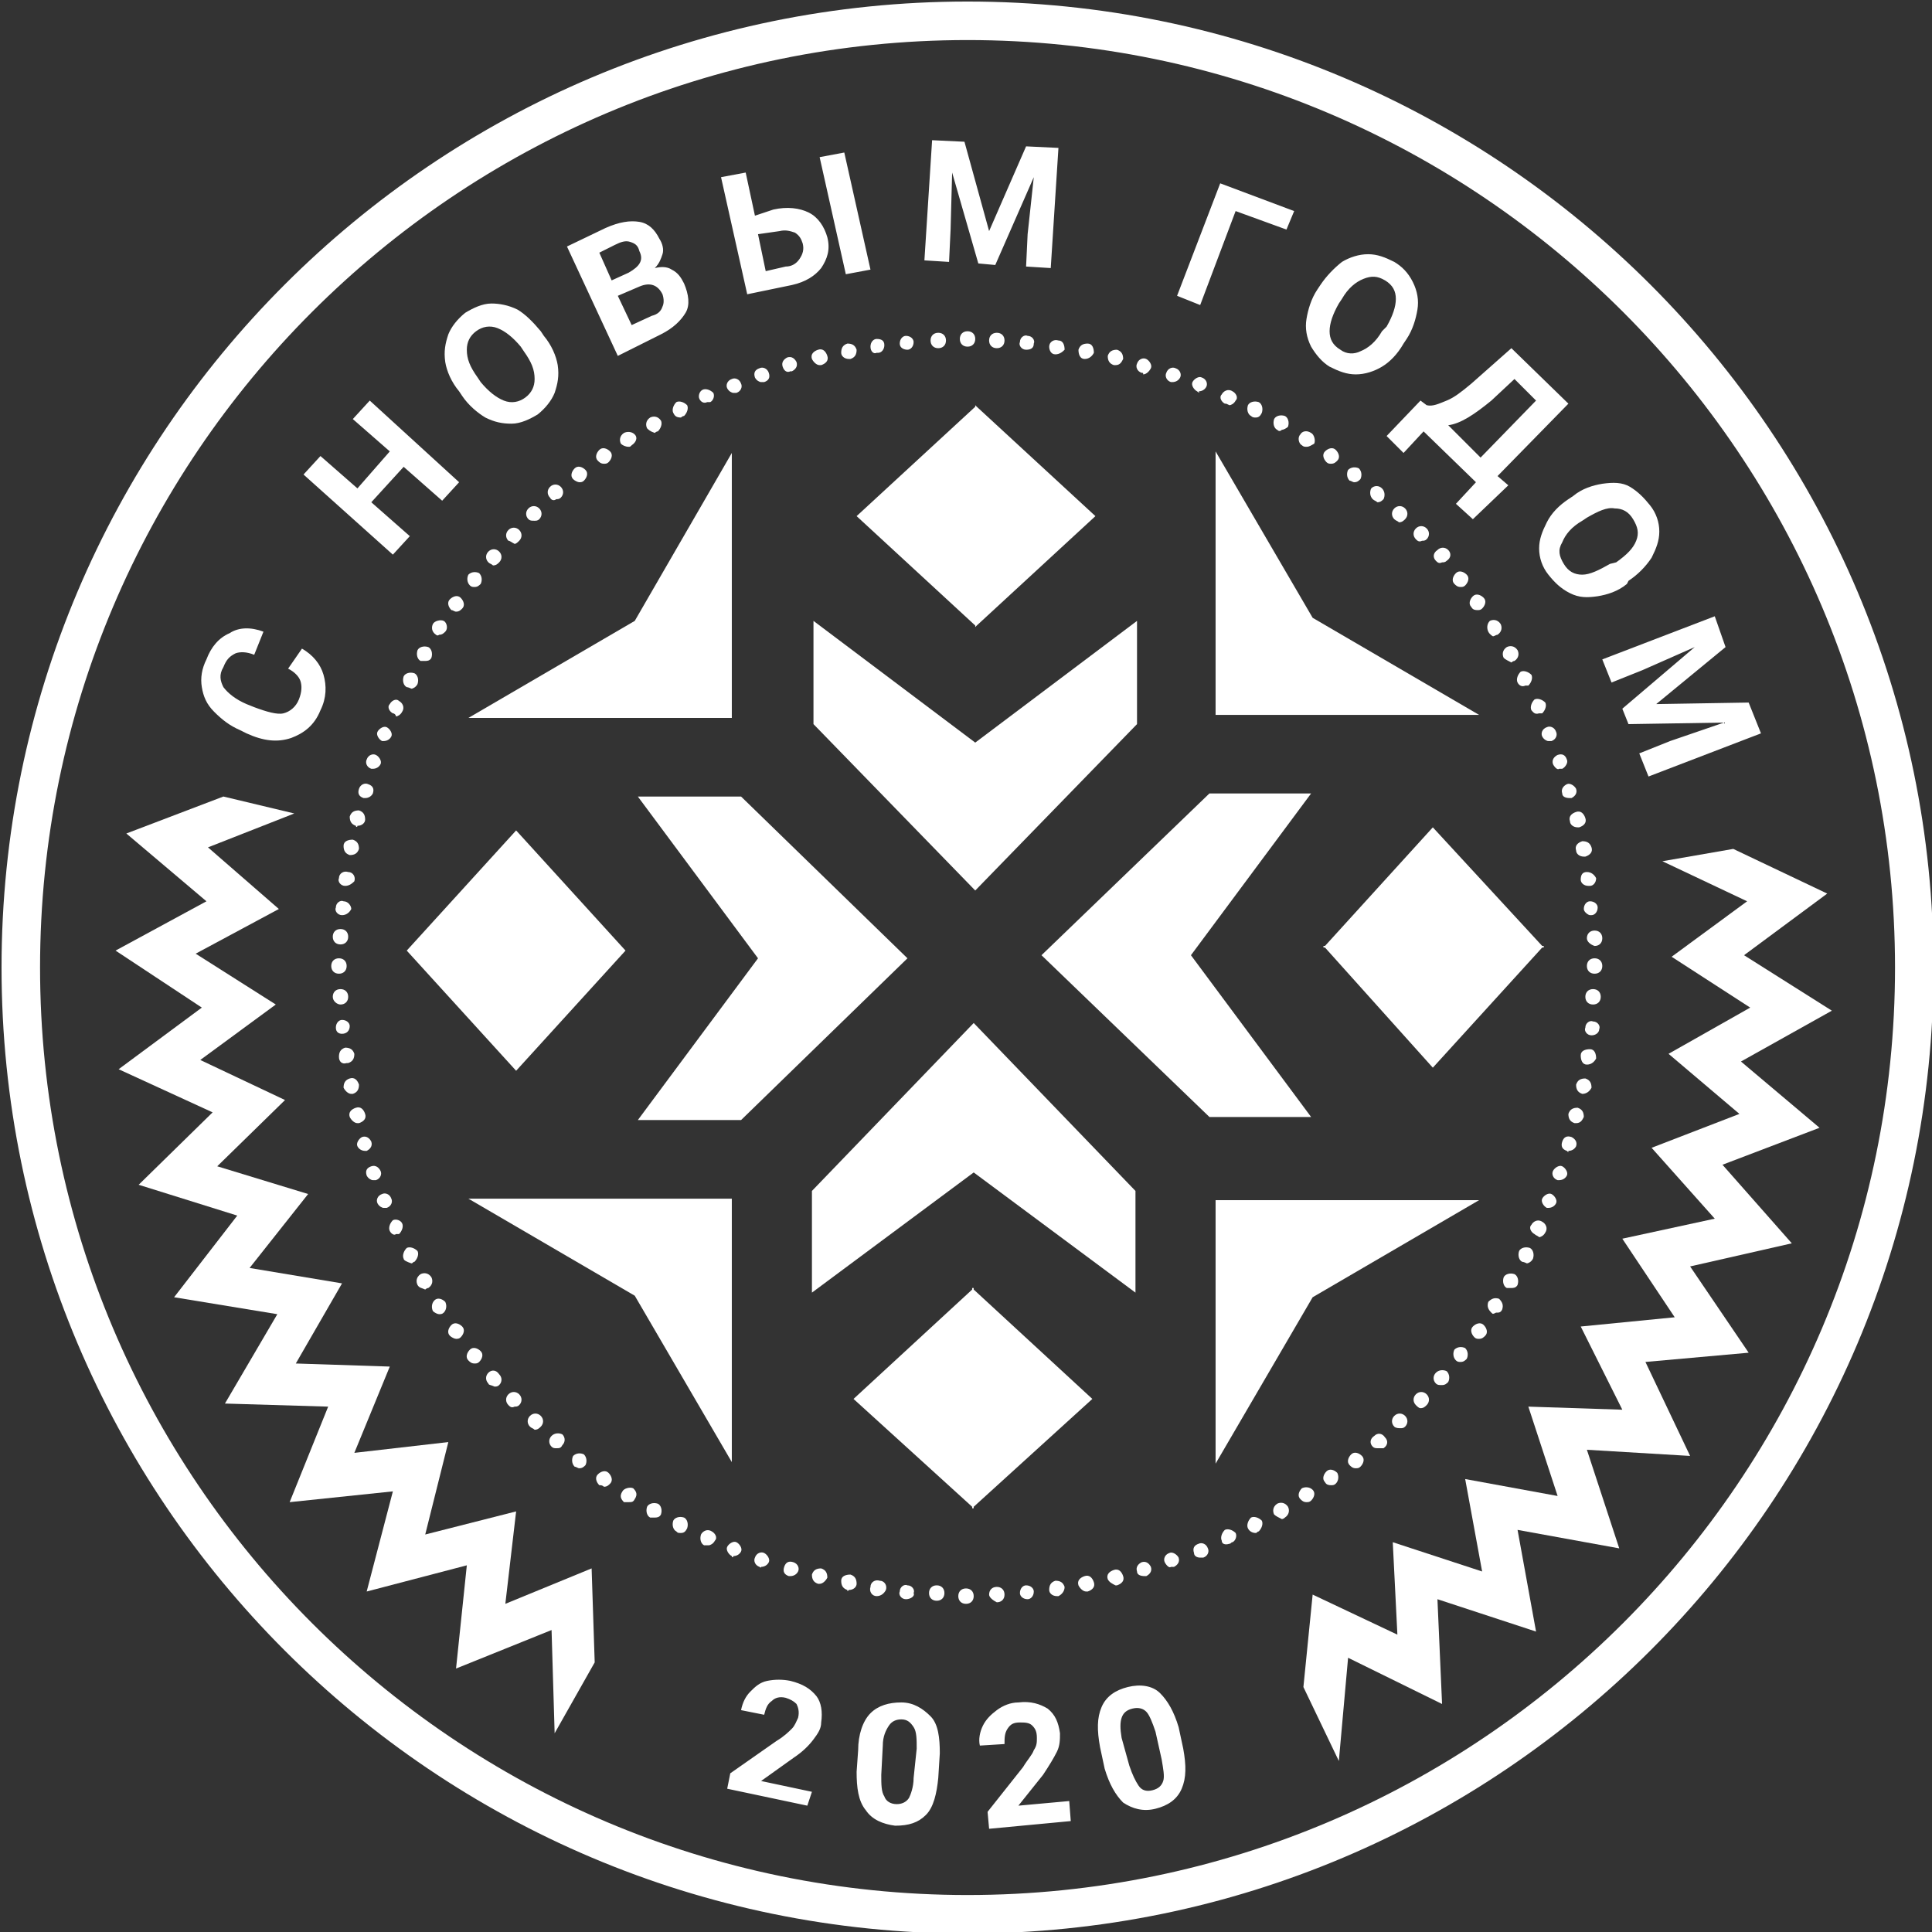
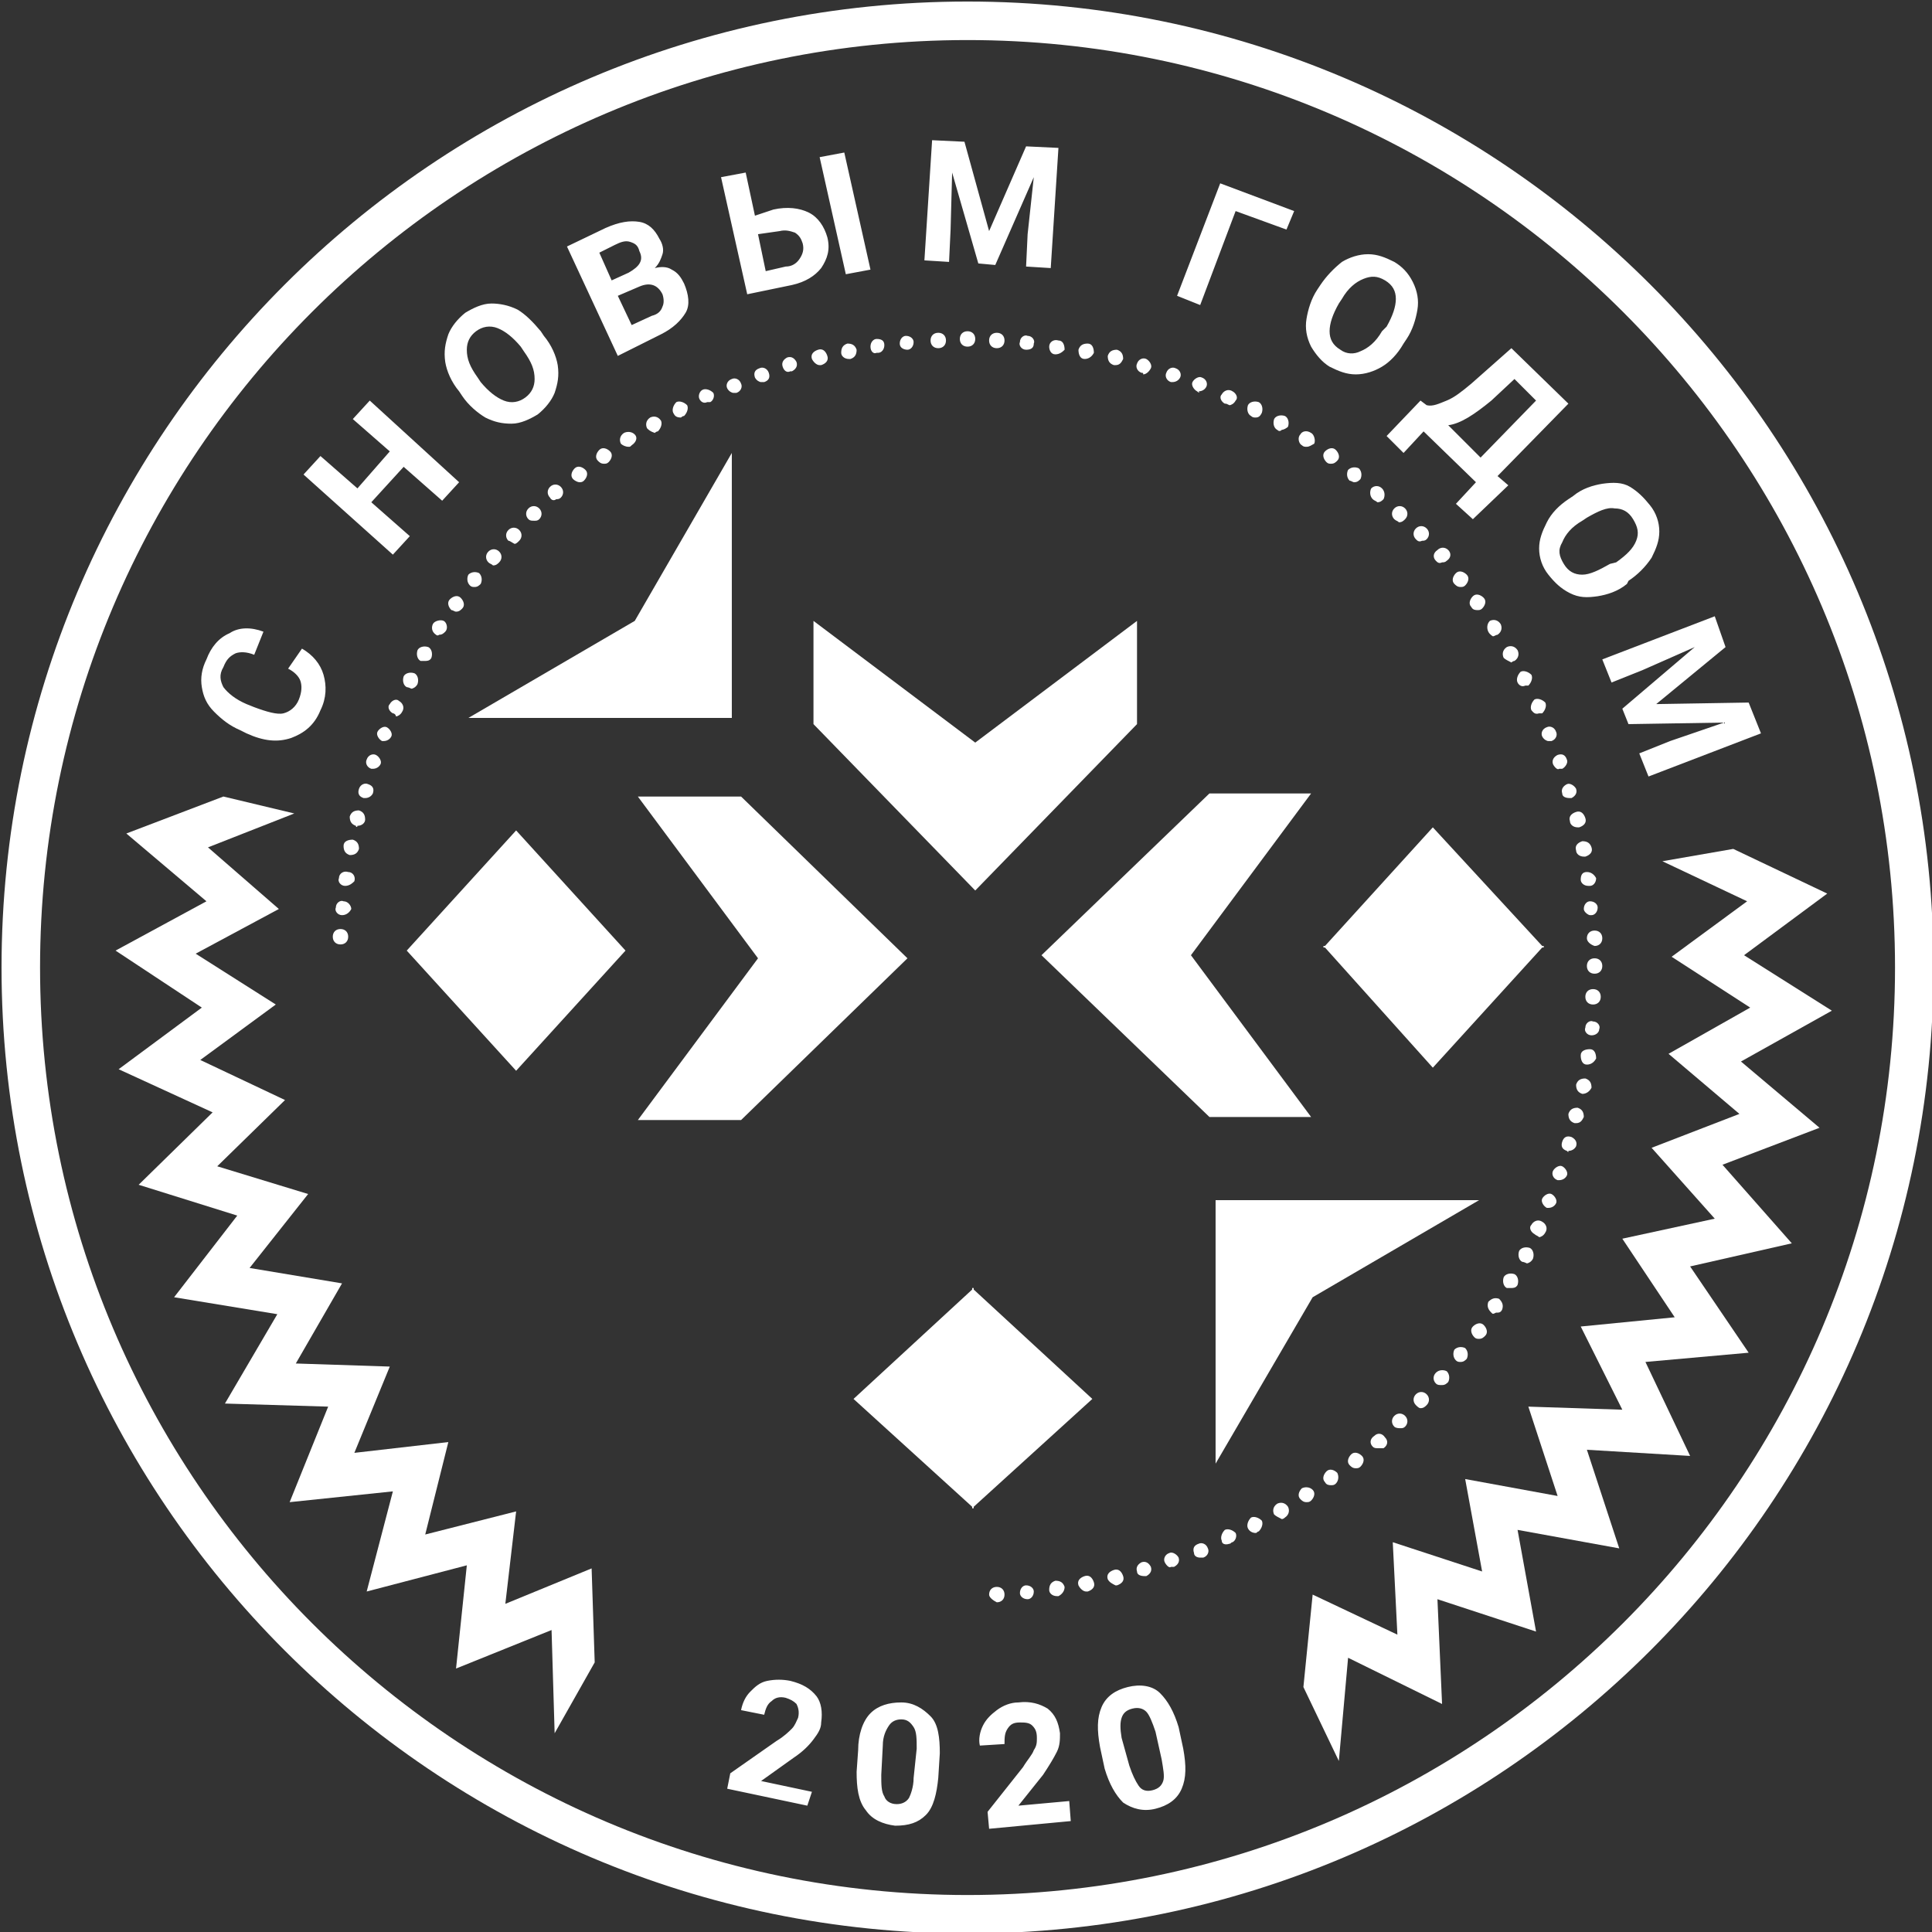
<svg xmlns="http://www.w3.org/2000/svg" version="1.1" id="Layer_1" x="0px" y="0px" viewBox="0 0 125.4 125.4" style="enable-background:new 0 0 125.4 125.4;" xml:space="preserve">
  <rect x="0" y="0" width="125.4" height="125.4" fill="#333333" stroke="none" />
  <style type="text/css">
	.st0{fill:#FFFFFF;}
</style>
  <g>
    <path class="st0" d="M62.8,125.5c-34.6,0-62.7-28.1-62.7-62.7S28.2,0.1,62.8,0.1s62.7,28.1,62.7,62.7S97.4,125.5,62.8,125.5z    M62.8,2.6c-33.2,0-60.2,27-60.2,60.2s27,60.2,60.2,60.2C96,123,123,96,123,62.8S96,2.6,62.8,2.6z" />
    <path class="st0" d="M64.2,103.5c0-0.3,0.2-0.5,0.5-0.5l0,0c0.3,0,0.5,0.2,0.5,0.5l0,0c0,0.3-0.2,0.5-0.5,0.5l0,0c0,0,0,0,0,0l0,0   C64.5,103.9,64.2,103.7,64.2,103.5z M66.2,103.4c0-0.3,0.2-0.5,0.4-0.5l0,0c0.3,0,0.5,0.2,0.5,0.4l0,0c0,0.3-0.2,0.5-0.4,0.5l0,0   c0,0,0,0,0,0l0,0C66.4,103.8,66.2,103.6,66.2,103.4z M68.1,103.2c0-0.3,0.1-0.5,0.4-0.6l0,0c0.3,0,0.5,0.1,0.6,0.4l0,0   c0,0.3-0.2,0.5-0.4,0.6l0,0c0,0,0,0-0.1,0l0,0C68.3,103.6,68.1,103.4,68.1,103.2z M70,102.9c-0.1-0.3,0.1-0.5,0.4-0.6l0,0l0,0l0,0   c0.3-0.1,0.5,0.1,0.6,0.4l0,0c0.1,0.3-0.1,0.5-0.4,0.6h0c0,0-0.1,0-0.1,0l0,0C70.3,103.3,70.1,103.1,70,102.9z M71.9,102.5   c-0.1-0.3,0.1-0.5,0.4-0.6l0,0c0.3-0.1,0.5,0.1,0.6,0.4l0,0c0.1,0.3-0.1,0.5-0.4,0.6l0,0c0,0-0.1,0-0.1,0l0,0   C72.2,102.8,72,102.7,71.9,102.5z M73.8,102c-0.1-0.3,0.1-0.5,0.3-0.6l0,0c0.3-0.1,0.5,0.1,0.6,0.3l0,0c0.1,0.3-0.1,0.5-0.3,0.6   l0,0c-0.1,0-0.1,0-0.1,0l0,0C74,102.3,73.8,102.2,73.8,102z M75.6,101.4c-0.1-0.2,0-0.5,0.3-0.6l0,0c0.2-0.1,0.5,0.1,0.6,0.3l0,0   c0.1,0.3-0.1,0.5-0.3,0.6l0,0c-0.1,0-0.1,0-0.2,0l0,0C75.9,101.8,75.7,101.6,75.6,101.4z M77.5,100.8c-0.1-0.3,0-0.5,0.3-0.6l0,0   c0.2-0.1,0.5,0,0.6,0.3l0,0c0.1,0.2,0,0.5-0.3,0.6l0,0c-0.1,0-0.1,0-0.2,0l0,0C77.7,101.1,77.5,101,77.5,100.8z M79.3,100   c-0.1-0.2,0-0.5,0.2-0.7l0,0l0,0l0,0c0.2-0.1,0.5,0,0.7,0.2l0,0c0.1,0.2,0,0.5-0.2,0.6l0,0c-0.1,0-0.1,0.1-0.2,0.1l0,0   C79.5,100.3,79.3,100.2,79.3,100z M81,99.2c-0.1-0.2,0-0.5,0.2-0.7l0,0c0.2-0.1,0.5,0,0.7,0.2l0,0c0.1,0.2,0,0.5-0.2,0.7l0,0   c-0.1,0-0.1,0.1-0.2,0.1l0,0C81.3,99.5,81.1,99.4,81,99.2z M82.7,98.3c-0.1-0.2-0.1-0.5,0.2-0.7l0,0c0,0,0,0,0,0l0,0   c0.2-0.1,0.5-0.1,0.7,0.2l0,0c0.1,0.2,0.1,0.5-0.2,0.7l0,0c-0.1,0.1-0.2,0.1-0.2,0.1l0,0C83,98.5,82.8,98.4,82.7,98.3z M84.4,97.3   c-0.2-0.2-0.1-0.5,0.1-0.7l0,0l0,0l0,0c0.2-0.1,0.5-0.1,0.7,0.1l0,0c0.2,0.2,0.1,0.5-0.1,0.7l0,0c-0.1,0.1-0.2,0.1-0.3,0.1l0,0   C84.6,97.5,84.5,97.4,84.4,97.3z M86,96.2c-0.2-0.2-0.1-0.5,0.1-0.7l0,0c0.2-0.2,0.5-0.1,0.7,0.1l0,0c0.1,0.2,0.1,0.5-0.1,0.7l0,0   c-0.1,0.1-0.2,0.1-0.3,0.1l0,0C86.3,96.4,86.1,96.4,86,96.2z M87.6,95.1c-0.2-0.2-0.1-0.5,0.1-0.7l0,0c0.2-0.2,0.5-0.1,0.7,0.1l0,0   c0.2,0.2,0.1,0.5-0.1,0.7l0,0c-0.1,0.1-0.2,0.1-0.3,0.1l0,0C87.8,95.3,87.7,95.2,87.6,95.1z M89.1,93.9c-0.2-0.2-0.2-0.5,0.1-0.7   l0,0c0.2-0.2,0.5-0.2,0.7,0.1l0,0c0.2,0.2,0.2,0.5-0.1,0.7l0,0C89.7,94,89.6,94,89.5,94l0,0C89.3,94,89.2,94,89.1,93.9z M90.5,92.6   c-0.2-0.2-0.2-0.5,0-0.7l0,0l0,0l0,0c0.2-0.2,0.5-0.2,0.7,0l0,0c0.2,0.2,0.2,0.5,0,0.7l0,0c-0.1,0.1-0.2,0.1-0.3,0.1l0,0   C90.8,92.7,90.6,92.7,90.5,92.6z M91.9,91.2c-0.2-0.2-0.2-0.5,0-0.7l0,0l0,0l0,0c0.2-0.2,0.5-0.2,0.7,0l0,0c0.2,0.2,0.2,0.5,0,0.7   l0,0c-0.1,0.1-0.2,0.2-0.4,0.2l0,0C92.1,91.4,92,91.3,91.9,91.2z M93.2,89.8c-0.2-0.2-0.2-0.5,0-0.7l0,0c0.2-0.2,0.5-0.2,0.7-0.1   l0,0c0.2,0.2,0.2,0.5,0.1,0.7l0,0c-0.1,0.1-0.2,0.2-0.4,0.2l0,0C93.4,89.9,93.3,89.9,93.2,89.8z M94.5,88.3   c-0.2-0.2-0.2-0.5-0.1-0.7l0,0c0.2-0.2,0.5-0.2,0.7-0.1l0,0c0.2,0.2,0.2,0.5,0.1,0.7l0,0c-0.1,0.1-0.2,0.2-0.4,0.2l0,0   C94.7,88.4,94.6,88.4,94.5,88.3z M95.7,86.8c-0.2-0.2-0.3-0.5-0.1-0.7l0,0l0,0l0,0c0.2-0.2,0.5-0.3,0.7-0.1l0,0   c0.2,0.2,0.3,0.5,0.1,0.7l0,0c-0.1,0.1-0.2,0.2-0.4,0.2l0,0C95.9,86.9,95.8,86.9,95.7,86.8z M96.8,85.2c-0.2-0.2-0.3-0.4-0.2-0.7   l0,0l0,0l0,0c0.2-0.2,0.4-0.3,0.7-0.2l0,0c0.2,0.2,0.3,0.4,0.2,0.7l0,0c-0.1,0.2-0.2,0.2-0.4,0.2l0,0   C96.9,85.3,96.9,85.3,96.8,85.2z M97.8,83.6c-0.2-0.1-0.3-0.4-0.2-0.7l0,0c0.1-0.2,0.4-0.3,0.7-0.2l0,0c0.2,0.1,0.3,0.4,0.2,0.7   l0,0c-0.1,0.2-0.3,0.2-0.4,0.2l0,0C98,83.6,97.9,83.6,97.8,83.6z M98.8,81.9c-0.2-0.1-0.3-0.4-0.2-0.7l0,0l0,0l0,0   c0.1-0.2,0.4-0.3,0.7-0.2l0,0c0.2,0.1,0.3,0.4,0.2,0.7l0,0c-0.1,0.2-0.3,0.3-0.4,0.3l0,0C98.9,81.9,98.8,81.9,98.8,81.9z    M99.6,80.1c-0.2-0.1-0.4-0.4-0.2-0.6l0,0l0,0l0,0c0.1-0.2,0.4-0.4,0.7-0.2l0,0c0.2,0.1,0.4,0.4,0.2,0.7l0,0   c-0.1,0.2-0.3,0.3-0.4,0.3l0,0C99.8,80.2,99.7,80.2,99.6,80.1z M100.4,78.4c-0.2-0.1-0.4-0.4-0.3-0.6l0,0c0.1-0.2,0.4-0.4,0.6-0.3   l0,0c0.2,0.1,0.4,0.4,0.3,0.6l0,0c-0.1,0.2-0.3,0.3-0.5,0.3l0,0C100.5,78.4,100.5,78.4,100.4,78.4z M101.1,76.6   c-0.3-0.1-0.4-0.4-0.3-0.6l0,0c0.1-0.2,0.4-0.4,0.6-0.3l0,0c0.2,0.1,0.4,0.4,0.3,0.6l0,0c-0.1,0.2-0.3,0.3-0.5,0.3l0,0   C101.2,76.6,101.2,76.6,101.1,76.6z M101.7,74.7c-0.3-0.1-0.4-0.3-0.3-0.6l0,0l0,0l0,0c0.1-0.3,0.3-0.4,0.6-0.3l0,0   c0.2,0.1,0.4,0.3,0.3,0.6v0c-0.1,0.2-0.3,0.3-0.5,0.3l0,0C101.8,74.8,101.8,74.8,101.7,74.7z M102.2,72.9c-0.3-0.1-0.4-0.3-0.4-0.6   l0,0c0.1-0.3,0.3-0.4,0.6-0.4l0,0c0.3,0.1,0.4,0.3,0.4,0.6l0,0c-0.1,0.2-0.2,0.4-0.5,0.4l0,0C102.3,72.9,102.3,72.9,102.2,72.9z    M102.7,71c-0.3-0.1-0.4-0.3-0.4-0.6l0,0c0.1-0.3,0.3-0.4,0.6-0.4l0,0c0.3,0.1,0.4,0.3,0.4,0.6l0,0C103.2,70.8,103,71,102.7,71   L102.7,71C102.7,71,102.7,71,102.7,71z M103,69.1c-0.3,0-0.4-0.3-0.4-0.6l0,0l0,0l0,0c0-0.3,0.3-0.4,0.6-0.4l0,0   c0.3,0,0.4,0.3,0.4,0.6l0,0C103.5,68.9,103.3,69.1,103,69.1L103,69.1C103.1,69.1,103,69.1,103,69.1z M103.3,67.2   c-0.3,0-0.5-0.3-0.4-0.5l0,0l0,0l0,0c0-0.3,0.3-0.5,0.5-0.4l0,0c0.3,0,0.5,0.3,0.4,0.5l0,0C103.8,67,103.6,67.2,103.3,67.2   L103.3,67.2C103.3,67.2,103.3,67.2,103.3,67.2z M103.4,65.2c-0.3,0-0.5-0.2-0.5-0.5l0,0l0,0l0,0c0-0.3,0.2-0.5,0.5-0.5l0,0   c0.3,0,0.5,0.2,0.5,0.5l0,0C103.9,65,103.7,65.2,103.4,65.2L103.4,65.2C103.4,65.2,103.4,65.2,103.4,65.2z" />
    <path class="st0" d="M103,60.9L103,60.9L103,60.9c0-0.3,0.2-0.5,0.5-0.5l0,0c0.3,0,0.5,0.2,0.5,0.5l0,0c0,0.3-0.2,0.5-0.5,0.5l0,0   c0,0,0,0,0,0l0,0C103.2,61.3,103,61.1,103,60.9z M103,62.7L103,62.7L103,62.7c0-0.3,0.2-0.5,0.5-0.5l0,0c0.3,0,0.5,0.2,0.5,0.5l0,0   c0,0.3-0.2,0.5-0.5,0.5l0,0c0,0,0,0,0,0l0,0C103.2,63.2,103,63,103,62.7z M102.8,59c0-0.3,0.2-0.5,0.4-0.5l0,0   c0.3,0,0.5,0.2,0.5,0.4l0,0c0,0.3-0.2,0.5-0.4,0.5l0,0c0,0,0,0-0.1,0l0,0C103.1,59.4,102.8,59.2,102.8,59z M102.6,57.1   c0-0.3,0.1-0.5,0.4-0.5l0,0c0.3,0,0.5,0.2,0.6,0.4l0,0c0,0.3-0.2,0.5-0.4,0.5l0,0c0,0-0.1,0-0.1,0l0,0   C102.8,57.5,102.6,57.3,102.6,57.1z M102.3,55.2c-0.1-0.3,0.1-0.5,0.4-0.6l0,0c0.3,0,0.5,0.1,0.6,0.4h0c0.1,0.3-0.1,0.5-0.4,0.6   l0,0c0,0-0.1,0-0.1,0l0,0C102.5,55.6,102.3,55.4,102.3,55.2z M101.9,53.3c-0.1-0.3,0.1-0.5,0.4-0.6l0,0c0.3-0.1,0.5,0.1,0.6,0.4   l0,0c0.1,0.3-0.1,0.5-0.4,0.6l0,0c0,0-0.1,0-0.1,0l0,0C102.1,53.7,101.9,53.5,101.9,53.3z M101.4,51.5c-0.1-0.3,0.1-0.5,0.3-0.6   l0,0c0.2-0.1,0.5,0.1,0.6,0.3h0c0.1,0.3-0.1,0.5-0.3,0.6l0,0c-0.1,0-0.1,0-0.1,0l0,0C101.6,51.8,101.4,51.7,101.4,51.5z    M100.8,49.6c-0.1-0.3,0.1-0.5,0.3-0.6l0,0c0.3-0.1,0.5,0,0.6,0.3l0,0c0.1,0.2-0.1,0.5-0.3,0.6l0,0c-0.1,0-0.1,0-0.2,0l0,0   C101.1,50,100.9,49.8,100.8,49.6z M100.1,47.8L100.1,47.8L100.1,47.8c-0.1-0.2,0-0.5,0.3-0.6l0,0c0.2-0.1,0.5,0,0.6,0.3l0,0   c0.1,0.2,0,0.5-0.3,0.6l0,0c-0.1,0-0.1,0-0.2,0l0,0C100.4,48.1,100.2,48,100.1,47.8z M99.4,46.1c-0.1-0.2,0-0.5,0.2-0.7l0,0   c0.2-0.1,0.5,0,0.7,0.2h0c0.1,0.2,0,0.5-0.2,0.7l0,0c-0.1,0-0.1,0-0.2,0l0,0C99.6,46.4,99.5,46.2,99.4,46.1z M98.5,44.3   C98.5,44.3,98.5,44.3,98.5,44.3L98.5,44.3c-0.1-0.2,0-0.5,0.2-0.7l0,0c0.2-0.1,0.5,0,0.7,0.2h0c0.1,0.2,0,0.5-0.2,0.7l0,0   c-0.1,0-0.2,0-0.2,0l0,0C98.8,44.6,98.6,44.5,98.5,44.3z M97.6,42.7c-0.1-0.2-0.1-0.5,0.2-0.7l0,0c0.2-0.1,0.5-0.1,0.7,0.2l0,0   c0.1,0.2,0.1,0.5-0.2,0.7l0,0c-0.1,0-0.2,0.1-0.2,0.1l0,0C97.9,42.9,97.7,42.8,97.6,42.7z M96.6,41c-0.1-0.2-0.1-0.5,0.1-0.7l0,0   c0.2-0.1,0.5-0.1,0.7,0.2l0,0c0.1,0.2,0.1,0.5-0.2,0.7l0,0c-0.1,0-0.2,0.1-0.3,0.1l0,0C96.9,41.3,96.7,41.2,96.6,41z M95.5,39.4   L95.5,39.4L95.5,39.4c-0.2-0.2-0.1-0.5,0.1-0.7l0,0c0.2-0.2,0.5-0.1,0.7,0.1l0,0c0.2,0.2,0.1,0.5-0.1,0.7l0,0   c-0.1,0.1-0.2,0.1-0.3,0.1l0,0C95.8,39.6,95.6,39.6,95.5,39.4z M94.4,37.9c-0.2-0.2-0.1-0.5,0.1-0.7l0,0c0.2-0.2,0.5-0.1,0.7,0.1   l0,0c0.2,0.2,0.1,0.5-0.1,0.7l0,0c-0.1,0.1-0.2,0.1-0.3,0.1l0,0C94.6,38.1,94.5,38,94.4,37.9z M93.2,36.4c-0.2-0.2-0.2-0.5,0.1-0.7   l0,0c0.2-0.2,0.5-0.2,0.7,0l0,0c0.2,0.2,0.2,0.5-0.1,0.7l0,0c-0.1,0.1-0.2,0.1-0.3,0.1l0,0C93.4,36.6,93.3,36.5,93.2,36.4z    M91.9,35c-0.2-0.2-0.2-0.5,0-0.7l0,0c0.2-0.2,0.5-0.2,0.7,0l0,0c0.2,0.2,0.2,0.5,0,0.7l0,0c-0.1,0.1-0.2,0.1-0.3,0.1l0,0   C92.1,35.2,92,35.1,91.9,35z M90.5,33.7L90.5,33.7L90.5,33.7c-0.2-0.2-0.2-0.5,0-0.7l0,0c0.2-0.2,0.5-0.2,0.7,0l0,0   c0.2,0.2,0.2,0.5,0,0.7l0,0c-0.1,0.1-0.2,0.2-0.4,0.2l0,0C90.7,33.8,90.6,33.8,90.5,33.7z M89.1,32.4L89.1,32.4L89.1,32.4   c-0.2-0.2-0.2-0.5-0.1-0.7l0,0c0.2-0.2,0.5-0.2,0.7,0l0,0c0.2,0.2,0.2,0.5,0.1,0.7l0,0c-0.1,0.1-0.2,0.2-0.4,0.2l0,0   C89.3,32.5,89.2,32.5,89.1,32.4z M87.6,31.2C87.6,31.2,87.6,31.2,87.6,31.2L87.6,31.2c-0.2-0.2-0.2-0.5-0.1-0.7l0,0   c0.2-0.2,0.5-0.2,0.7-0.1l0,0c0.2,0.2,0.2,0.5,0.1,0.7l0,0c-0.1,0.1-0.2,0.2-0.4,0.2l0,0C87.8,31.3,87.7,31.2,87.6,31.2z M86.1,30   c-0.2-0.2-0.3-0.5-0.1-0.7l0,0c0.2-0.2,0.5-0.3,0.7-0.1l0,0c0.2,0.2,0.3,0.5,0.1,0.7l0,0c-0.1,0.1-0.2,0.2-0.4,0.2l0,0   C86.3,30.1,86.2,30.1,86.1,30z M84.5,28.9L84.5,28.9L84.5,28.9c-0.2-0.1-0.3-0.5-0.1-0.7l0,0c0.1-0.2,0.4-0.3,0.7-0.1l0,0   c0.2,0.1,0.3,0.5,0.2,0.7l0,0C85.1,28.9,85,29,84.8,29l0,0C84.7,29,84.6,29,84.5,28.9z M82.9,27.9L82.9,27.9L82.9,27.9   c-0.2-0.1-0.3-0.4-0.2-0.7l0,0c0.1-0.2,0.4-0.3,0.7-0.2l0,0c0.2,0.1,0.3,0.4,0.2,0.7l0,0c-0.1,0.1-0.3,0.2-0.4,0.2l0,0   C83.1,28,83,28,82.9,27.9z M81.2,27L81.2,27L81.2,27c-0.2-0.1-0.3-0.4-0.2-0.7l0,0c0.1-0.2,0.4-0.3,0.7-0.2l0,0   c0.2,0.1,0.3,0.4,0.2,0.7l0,0c-0.1,0.2-0.2,0.3-0.4,0.3l0,0C81.4,27.1,81.3,27.1,81.2,27z M79.5,26.2c-0.2-0.1-0.4-0.4-0.2-0.6l0,0   c0.1-0.2,0.4-0.4,0.7-0.2l0,0c0.2,0.1,0.4,0.4,0.2,0.6l0,0c-0.1,0.2-0.3,0.3-0.4,0.3l0,0C79.6,26.2,79.6,26.2,79.5,26.2z    M77.7,25.4c-0.2-0.1-0.4-0.4-0.3-0.6l0,0c0.1-0.2,0.4-0.4,0.6-0.3h0c0.3,0.1,0.4,0.4,0.3,0.6l0,0c-0.1,0.2-0.3,0.3-0.5,0.3l0,0   C77.9,25.5,77.8,25.5,77.7,25.4z M76,24.8c-0.3-0.1-0.4-0.4-0.3-0.6l0,0c0.1-0.3,0.4-0.4,0.6-0.3l0,0c0.3,0.1,0.4,0.4,0.3,0.6l0,0   c-0.1,0.2-0.3,0.3-0.5,0.3l0,0C76.1,24.8,76,24.8,76,24.8z M74.1,24.2c-0.3-0.1-0.4-0.4-0.3-0.6l0,0c0.1-0.3,0.4-0.4,0.6-0.3l0,0   c0.2,0.1,0.4,0.4,0.3,0.6l0,0c-0.1,0.2-0.3,0.4-0.5,0.4l0,0C74.2,24.2,74.2,24.2,74.1,24.2z M72.3,23.7c-0.3-0.1-0.4-0.3-0.4-0.6   l0,0c0.1-0.3,0.3-0.4,0.6-0.4l0,0c0.3,0.1,0.4,0.3,0.4,0.6l0,0c-0.1,0.2-0.2,0.4-0.5,0.4l0,0C72.4,23.7,72.3,23.7,72.3,23.7z    M70.4,23.3c-0.3,0-0.4-0.3-0.4-0.6l0,0c0.1-0.3,0.3-0.4,0.6-0.4l0,0c0.3,0,0.4,0.3,0.4,0.6l0,0C70.9,23.1,70.7,23.3,70.4,23.3   L70.4,23.3C70.5,23.3,70.4,23.3,70.4,23.3z M68.5,23c-0.3,0-0.4-0.3-0.4-0.5l0,0c0-0.3,0.3-0.5,0.6-0.4l0,0c0.3,0,0.4,0.3,0.4,0.6   l0,0C69,22.8,68.8,23,68.5,23L68.5,23C68.6,23,68.6,23,68.5,23z M66.6,22.7c-0.3,0-0.5-0.3-0.4-0.5l0,0c0-0.3,0.3-0.5,0.5-0.4l0,0   c0.3,0,0.5,0.3,0.4,0.5l0,0C67.1,22.6,66.9,22.7,66.6,22.7L66.6,22.7C66.7,22.7,66.6,22.7,66.6,22.7z M64.7,22.6   c-0.3,0-0.5-0.2-0.5-0.5l0,0c0-0.3,0.2-0.5,0.5-0.5l0,0c0.3,0,0.5,0.2,0.5,0.5l0,0C65.2,22.4,65,22.6,64.7,22.6L64.7,22.6   C64.7,22.6,64.7,22.6,64.7,22.6z" />
    <path class="st0" d="M22.1,61.3c-0.3,0-0.5-0.2-0.5-0.5l0,0c0-0.3,0.2-0.5,0.5-0.5l0,0c0.3,0,0.5,0.2,0.5,0.5l0,0l0,0l0,0   C22.6,61.1,22.4,61.3,22.1,61.3L22.1,61.3C22.1,61.3,22.1,61.3,22.1,61.3z M22.2,59.4c-0.3,0-0.5-0.3-0.4-0.5l0,0   c0-0.3,0.3-0.5,0.5-0.4l0,0c0.3,0,0.5,0.3,0.5,0.5l0,0C22.7,59.2,22.5,59.4,22.2,59.4L22.2,59.4C22.2,59.4,22.2,59.4,22.2,59.4z    M22.4,57.5c-0.3,0-0.5-0.3-0.4-0.5l0,0c0-0.3,0.3-0.5,0.6-0.4l0,0c0.3,0,0.5,0.3,0.4,0.6l0,0C22.9,57.3,22.7,57.5,22.4,57.5   L22.4,57.5C22.5,57.5,22.4,57.5,22.4,57.5z M22.7,55.5c-0.3-0.1-0.4-0.3-0.4-0.6l0,0c0-0.3,0.3-0.4,0.6-0.4l0,0   c0.3,0.1,0.4,0.3,0.4,0.6l0,0C23.2,55.4,23,55.5,22.7,55.5L22.7,55.5C22.8,55.5,22.7,55.5,22.7,55.5z M23.1,53.6   c-0.3-0.1-0.4-0.3-0.4-0.6l0,0c0.1-0.3,0.3-0.4,0.6-0.4l0,0c0.3,0.1,0.4,0.3,0.4,0.6l0,0c0,0.2-0.2,0.4-0.5,0.4l0,0   C23.2,53.7,23.1,53.7,23.1,53.6z M23.6,51.8c-0.3-0.1-0.4-0.3-0.3-0.6l0,0c0.1-0.3,0.4-0.4,0.6-0.3l0,0c0.3,0.1,0.4,0.3,0.3,0.6   l0,0c-0.1,0.2-0.3,0.3-0.5,0.3l0,0C23.7,51.8,23.6,51.8,23.6,51.8z M24.1,49.9c-0.3-0.1-0.4-0.4-0.3-0.6l0,0   c0.1-0.3,0.4-0.4,0.6-0.3l0,0c0.2,0.1,0.4,0.4,0.3,0.6l0,0c-0.1,0.2-0.3,0.3-0.5,0.3l0,0C24.3,49.9,24.2,49.9,24.1,49.9z    M24.8,48.1c-0.2-0.1-0.4-0.4-0.3-0.6l0,0c0.1-0.2,0.4-0.4,0.6-0.3l0,0c0.2,0.1,0.4,0.4,0.3,0.6l0,0c-0.1,0.2-0.3,0.3-0.5,0.3l0,0   C24.9,48.1,24.9,48.1,24.8,48.1z M25.5,46.3c-0.2-0.1-0.4-0.4-0.2-0.6l0,0c0.1-0.2,0.4-0.4,0.6-0.2l0,0c0.2,0.1,0.4,0.4,0.2,0.7   l0,0c-0.1,0.2-0.3,0.3-0.4,0.3l0,0C25.7,46.4,25.6,46.3,25.5,46.3z M26.4,44.6c-0.2-0.1-0.3-0.4-0.2-0.7v0c0.1-0.2,0.4-0.3,0.7-0.2   l0,0c0.2,0.1,0.3,0.4,0.2,0.7l0,0c-0.1,0.2-0.3,0.3-0.4,0.3l0,0C26.5,44.6,26.4,44.6,26.4,44.6z M27.3,42.9   c-0.2-0.1-0.3-0.4-0.2-0.7l0,0c0.1-0.2,0.4-0.3,0.7-0.2l0,0c0.2,0.1,0.3,0.4,0.2,0.7l0,0c-0.1,0.2-0.3,0.2-0.4,0.2l0,0   C27.4,42.9,27.3,42.9,27.3,42.9z M28.3,41.2C28,41,28,40.7,28.1,40.5l0,0c0.1-0.2,0.5-0.3,0.7-0.2l0,0c0.2,0.1,0.3,0.5,0.1,0.7l0,0   c-0.1,0.1-0.2,0.2-0.4,0.2l0,0C28.4,41.3,28.3,41.2,28.3,41.2z M29.3,39.6c-0.2-0.2-0.3-0.5-0.1-0.7l0,0c0.2-0.2,0.5-0.3,0.7-0.1   l0,0c0.2,0.2,0.3,0.5,0.1,0.7l0,0c-0.1,0.1-0.2,0.2-0.4,0.2l0,0C29.5,39.7,29.4,39.6,29.3,39.6z M30.5,38c-0.2-0.2-0.2-0.5-0.1-0.7   l0,0c0.2-0.2,0.5-0.2,0.7-0.1l0,0c0.2,0.2,0.2,0.5,0.1,0.7l0,0c-0.1,0.1-0.2,0.2-0.4,0.2l0,0C30.7,38.1,30.6,38.1,30.5,38z    M31.7,36.5c-0.2-0.2-0.2-0.5,0-0.7l0,0c0.2-0.2,0.5-0.2,0.7,0l0,0c0.2,0.2,0.2,0.5,0,0.7l0,0c-0.1,0.1-0.2,0.2-0.4,0.2l0,0   C31.9,36.6,31.8,36.6,31.7,36.5z M33,35.1c-0.2-0.2-0.2-0.5,0-0.7v0c0.2-0.2,0.5-0.2,0.7,0l0,0c0.2,0.2,0.2,0.5,0,0.7l0,0l0,0l0,0   c-0.1,0.1-0.2,0.2-0.3,0.2l0,0C33.2,35.2,33.1,35.1,33,35.1z M34.3,33.7c-0.2-0.2-0.2-0.5,0-0.7l0,0c0.2-0.2,0.5-0.2,0.7,0l0,0   c0.2,0.2,0.2,0.5,0,0.7l0,0c-0.1,0.1-0.2,0.1-0.3,0.1l0,0C34.5,33.8,34.4,33.8,34.3,33.7z M35.7,32.3c-0.2-0.2-0.2-0.5,0-0.7l0,0   c0.2-0.2,0.5-0.2,0.7,0l0,0c0.2,0.2,0.2,0.5,0,0.7l0,0l0,0l0,0c-0.1,0.1-0.2,0.1-0.3,0.1l0,0C36,32.5,35.8,32.5,35.7,32.3z    M37.2,31.1c-0.2-0.2-0.1-0.5,0.1-0.7l0,0c0.2-0.2,0.5-0.1,0.7,0.1l0,0c0.2,0.2,0.1,0.5-0.1,0.7l0,0c-0.1,0.1-0.2,0.1-0.3,0.1l0,0   C37.5,31.3,37.3,31.2,37.2,31.1z M38.8,29.9c-0.2-0.2-0.1-0.5,0.1-0.7l0,0c0.2-0.2,0.5-0.1,0.7,0.1l0,0c0.2,0.2,0.1,0.5-0.1,0.7   l0,0c-0.1,0.1-0.2,0.1-0.3,0.1l0,0C39,30.1,38.9,30,38.8,29.9z M40.3,28.8c-0.1-0.2-0.1-0.5,0.2-0.7l0,0c0.2-0.1,0.5-0.1,0.7,0.1   l0,0c0.2,0.2,0.1,0.5-0.2,0.7l0,0C40.9,29,40.9,29,40.8,29l0,0C40.6,29,40.4,28.9,40.3,28.8z M42,27.8c-0.1-0.2-0.1-0.5,0.2-0.7   l0,0c0.2-0.1,0.5-0.1,0.7,0.2l0,0c0.1,0.2,0,0.5-0.2,0.7l0,0c-0.1,0-0.2,0.1-0.2,0.1l0,0C42.2,28,42.1,27.9,42,27.8z M43.7,26.8   c-0.1-0.2,0-0.5,0.2-0.7l0,0c0.2-0.1,0.5,0,0.7,0.2l0,0c0.1,0.2,0,0.5-0.2,0.7l0,0l0,0l0,0c-0.1,0-0.2,0.1-0.2,0.1l0,0   C43.9,27.1,43.8,27,43.7,26.8z M45.4,25.9c-0.1-0.2,0-0.5,0.2-0.6l0,0c0.2-0.1,0.5,0,0.7,0.2l0,0c0.1,0.2,0,0.5-0.2,0.6l0,0   c0,0,0,0,0,0l0,0c-0.1,0-0.1,0-0.2,0l0,0C45.7,26.2,45.5,26.1,45.4,25.9z M47.2,25.2c-0.1-0.2,0-0.5,0.3-0.6l0,0   c0.2-0.1,0.5,0,0.6,0.3l0,0c0.1,0.2,0,0.5-0.3,0.6l0,0c-0.1,0-0.1,0-0.2,0l0,0C47.5,25.5,47.3,25.4,47.2,25.2z M49,24.5   c-0.1-0.3,0-0.5,0.3-0.6l0,0c0.2-0.1,0.5,0,0.6,0.3l0,0c0.1,0.3,0,0.5-0.3,0.6l0,0c0,0-0.1,0-0.2,0l0,0   C49.3,24.8,49.1,24.7,49,24.5z M50.8,23.8c-0.1-0.3,0.1-0.5,0.3-0.6l0,0c0.3-0.1,0.5,0.1,0.6,0.3l0,0c0.1,0.3-0.1,0.5-0.3,0.6l0,0   c0,0-0.1,0-0.1,0l0,0C51.1,24.2,50.9,24.1,50.8,23.8z M52.7,23.3c-0.1-0.3,0.1-0.5,0.4-0.6l0,0c0.3-0.1,0.5,0.1,0.6,0.4l0,0   c0.1,0.3-0.1,0.5-0.4,0.6l0,0l0,0l0,0c0,0-0.1,0-0.1,0l0,0C53,23.7,52.8,23.5,52.7,23.3z M54.6,22.9c0-0.3,0.1-0.5,0.4-0.6l0,0   c0.3,0,0.5,0.1,0.6,0.4l0,0c0,0.3-0.1,0.5-0.4,0.6l0,0c0,0-0.1,0-0.1,0l0,0C54.8,23.3,54.6,23.1,54.6,22.9z M56.5,22.5   c0-0.3,0.2-0.5,0.4-0.5l0,0c0.3,0,0.5,0.1,0.5,0.4l0,0c0,0.3-0.2,0.5-0.4,0.5l0,0c0,0,0,0-0.1,0l0,0C56.7,23,56.5,22.8,56.5,22.5z    M58.4,22.3c0-0.3,0.2-0.5,0.4-0.5l0,0c0.3,0,0.5,0.2,0.5,0.4l0,0c0,0.3-0.2,0.5-0.4,0.5l0,0c0,0,0,0,0,0l0,0c0,0,0,0,0,0l0,0   C58.7,22.7,58.4,22.6,58.4,22.3z M60.4,22.1c0-0.3,0.2-0.5,0.5-0.5l0,0c0.3,0,0.5,0.2,0.5,0.5l0,0c0,0.3-0.2,0.5-0.5,0.5l0,0   c0,0,0,0,0,0l0,0C60.6,22.6,60.4,22.4,60.4,22.1z M62.3,22c0-0.3,0.2-0.5,0.5-0.5l0,0c0.3,0,0.5,0.2,0.5,0.5l0,0   c0,0.3-0.2,0.5-0.5,0.5l0,0c0,0,0,0,0,0l0,0C62.5,22.5,62.3,22.3,62.3,22z M60.9,22.6C60.9,22.6,60.9,22.6,60.9,22.6L60.9,22.6" />
-     <path class="st0" d="M60.8,103.9c-0.3,0-0.5-0.2-0.5-0.5l0,0c0-0.3,0.2-0.5,0.5-0.5l0,0c0,0,0,0,0,0l0,0c0.3,0,0.5,0.2,0.5,0.5l0,0   C61.3,103.7,61.1,103.9,60.8,103.9L60.8,103.9C60.8,103.9,60.8,103.9,60.8,103.9z M62.7,104.1c-0.3,0-0.5-0.2-0.5-0.5l0,0   c0-0.3,0.2-0.5,0.5-0.5l0,0c0,0,0,0,0,0l0,0c0.3,0,0.5,0.2,0.5,0.5l0,0C63.2,103.9,63,104.1,62.7,104.1L62.7,104.1   C62.7,104.1,62.7,104.1,62.7,104.1z M58.8,103.8L58.8,103.8c-0.3,0-0.5-0.3-0.4-0.5l0,0c0-0.3,0.3-0.5,0.5-0.4l0,0c0,0,0,0,0,0l0,0   c0.3,0,0.5,0.3,0.4,0.5l0,0C59.4,103.6,59.1,103.8,58.8,103.8L58.8,103.8C58.9,103.8,58.9,103.8,58.8,103.8z M56.9,103.6   c-0.3,0-0.5-0.3-0.4-0.6l0,0c0-0.3,0.3-0.5,0.6-0.4l0,0c0.3,0,0.5,0.3,0.4,0.6l0,0C57.4,103.4,57.2,103.6,56.9,103.6L56.9,103.6   C56.9,103.6,56.9,103.6,56.9,103.6z M55,103.2L55,103.2c-0.3-0.1-0.4-0.3-0.4-0.6l0,0c0-0.3,0.3-0.4,0.6-0.4l0,0l0,0l0,0   c0.3,0.1,0.4,0.3,0.4,0.6l0,0c0,0.2-0.2,0.4-0.5,0.4l0,0C55,103.3,55,103.3,55,103.2z M53.1,102.8c-0.3-0.1-0.4-0.3-0.4-0.6l0,0   c0.1-0.3,0.3-0.4,0.6-0.4l0,0c0.3,0.1,0.4,0.3,0.4,0.6l0,0c-0.1,0.2-0.3,0.4-0.5,0.4l0,0C53.1,102.8,53.1,102.8,53.1,102.8z    M51.2,102.3c-0.3-0.1-0.4-0.3-0.3-0.6l0,0c0.1-0.3,0.3-0.4,0.6-0.3l0,0c0.3,0.1,0.4,0.4,0.3,0.6l0,0c-0.1,0.2-0.3,0.3-0.5,0.3l0,0   C51.3,102.3,51.2,102.3,51.2,102.3z M49.3,101.7c-0.3-0.1-0.4-0.4-0.3-0.6l0,0c0.1-0.3,0.4-0.4,0.6-0.3l0,0   c0.2,0.1,0.4,0.4,0.3,0.6l0,0c-0.1,0.2-0.3,0.3-0.5,0.3l0,0C49.4,101.8,49.3,101.7,49.3,101.7z M47.5,101c-0.2-0.1-0.4-0.4-0.3-0.6   l0,0c0.1-0.2,0.4-0.4,0.6-0.3l0,0l0,0l0,0c0.2,0.1,0.4,0.4,0.3,0.6l0,0c-0.1,0.2-0.3,0.3-0.5,0.3l0,0   C47.6,101.1,47.5,101.1,47.5,101z M45.7,100.3c-0.2-0.1-0.3-0.4-0.2-0.7l0,0c0.1-0.2,0.4-0.4,0.7-0.2l0,0c0,0,0,0,0,0l0,0   c0.2,0.1,0.4,0.4,0.2,0.6l0,0c-0.1,0.2-0.3,0.3-0.4,0.3l0,0C45.8,100.3,45.7,100.3,45.7,100.3z M43.9,99.4   c-0.2-0.1-0.3-0.4-0.2-0.7l0,0c0.1-0.2,0.4-0.3,0.7-0.2l0,0c0,0,0,0,0,0l0,0c0.2,0.1,0.3,0.4,0.2,0.7l0,0c-0.1,0.2-0.2,0.3-0.4,0.3   l0,0C44,99.5,44,99.5,43.9,99.4z M42.2,98.5L42.2,98.5c-0.2-0.1-0.3-0.4-0.2-0.7l0,0c0.1-0.2,0.4-0.3,0.7-0.2l0,0   c0.2,0.1,0.3,0.4,0.2,0.7l0,0c-0.1,0.2-0.3,0.2-0.4,0.2l0,0C42.3,98.5,42.3,98.5,42.2,98.5z M40.5,97.5c-0.2-0.2-0.3-0.4-0.1-0.7   l0,0c0.1-0.2,0.5-0.3,0.7-0.2l0,0c0.2,0.2,0.3,0.4,0.1,0.7l0,0c-0.1,0.2-0.2,0.2-0.4,0.2l0,0C40.7,97.5,40.6,97.5,40.5,97.5z    M38.9,96.4c-0.2-0.2-0.3-0.5-0.1-0.7l0,0c0.2-0.2,0.5-0.3,0.7-0.1l0,0c0.2,0.2,0.3,0.5,0.1,0.7l0,0c-0.1,0.1-0.2,0.2-0.4,0.2l0,0   C39.1,96.4,39,96.4,38.9,96.4z M37.3,95.2c-0.2-0.2-0.2-0.5-0.1-0.7l0,0c0.2-0.2,0.5-0.2,0.7-0.1l0,0c0.2,0.2,0.2,0.5,0.1,0.7l0,0   c-0.1,0.1-0.2,0.2-0.4,0.2l0,0C37.5,95.3,37.4,95.2,37.3,95.2z M35.8,93.9c-0.2-0.2-0.2-0.5,0-0.7l0,0c0.2-0.2,0.5-0.2,0.7-0.1l0,0   c0.2,0.2,0.2,0.5,0,0.7l0,0C36.4,94,36.3,94,36.1,94l0,0C36,94,35.9,94,35.8,93.9z M34.4,92.6L34.4,92.6c-0.2-0.2-0.2-0.5,0-0.7   l0,0c0.2-0.2,0.5-0.2,0.7,0l0,0c0.2,0.2,0.2,0.5,0,0.7l0,0c-0.1,0.1-0.2,0.2-0.4,0.2l0,0C34.6,92.7,34.5,92.7,34.4,92.6z M33,91.2   L33,91.2c-0.2-0.2-0.2-0.5,0-0.7l0,0c0.2-0.2,0.5-0.2,0.7,0l0,0c0.2,0.2,0.2,0.5,0,0.7l0,0c-0.1,0.1-0.2,0.1-0.3,0.1l0,0   C33.2,91.4,33.1,91.3,33,91.2z M31.7,89.8c-0.2-0.2-0.2-0.5,0-0.7l0,0c0.2-0.2,0.5-0.2,0.7,0.1l0,0c0.2,0.2,0.2,0.5,0,0.7l0,0   c-0.1,0.1-0.2,0.1-0.3,0.1l0,0C31.9,89.9,31.7,89.9,31.7,89.8z M30.4,88.3L30.4,88.3c-0.2-0.2-0.1-0.5,0.1-0.7l0,0   c0.2-0.2,0.5-0.1,0.7,0.1l0,0c0.2,0.2,0.1,0.5-0.1,0.7l0,0c-0.1,0.1-0.2,0.1-0.3,0.1l0,0C30.6,88.5,30.5,88.4,30.4,88.3z    M29.2,86.7c-0.2-0.2-0.1-0.5,0.1-0.7l0,0c0.2-0.2,0.5-0.1,0.7,0.1l0,0c0.2,0.2,0.1,0.5-0.1,0.7l0,0c-0.1,0.1-0.2,0.1-0.3,0.1l0,0   C29.5,86.9,29.3,86.8,29.2,86.7z M28.1,85.1c-0.1-0.2-0.1-0.5,0.1-0.7l0,0c0.2-0.2,0.5-0.1,0.7,0.1l0,0c0.1,0.2,0.1,0.5-0.1,0.7   l0,0c-0.1,0.1-0.2,0.1-0.3,0.1l0,0C28.4,85.3,28.2,85.2,28.1,85.1z M27.1,83.4c-0.1-0.2-0.1-0.5,0.2-0.7l0,0   c0.2-0.1,0.5-0.1,0.7,0.2l0,0l0,0l0,0c0.1,0.2,0.1,0.5-0.2,0.7l0,0c-0.1,0-0.2,0.1-0.2,0.1l0,0C27.4,83.6,27.2,83.6,27.1,83.4z    M26.2,81.7c-0.1-0.2,0-0.5,0.2-0.7l0,0c0.2-0.1,0.5,0,0.7,0.2l0,0c0.1,0.2,0,0.5-0.2,0.7l0,0c-0.1,0-0.1,0.1-0.2,0.1l0,0   C26.4,81.9,26.2,81.8,26.2,81.7z M25.3,79.9L25.3,79.9c-0.1-0.2,0-0.5,0.2-0.7l0,0c0.2-0.1,0.5,0,0.6,0.2l0,0l0,0l0,0   c0.1,0.2,0,0.5-0.2,0.7l0,0c-0.1,0-0.1,0-0.2,0l0,0C25.6,80.2,25.4,80.1,25.3,79.9z M24.5,78.1c-0.1-0.2,0-0.5,0.3-0.6l0,0   c0.2-0.1,0.5,0,0.6,0.3l0,0c0.1,0.2,0,0.5-0.3,0.6l0,0c-0.1,0-0.1,0-0.2,0l0,0C24.8,78.4,24.6,78.3,24.5,78.1z M23.8,76.3   L23.8,76.3c-0.1-0.3,0-0.5,0.3-0.6l0,0c0.3-0.1,0.5,0.1,0.6,0.3l0,0c0.1,0.2,0,0.5-0.3,0.6l0,0c0,0-0.1,0-0.2,0l0,0   C24.1,76.6,23.9,76.5,23.8,76.3z M23.2,74.4c-0.1-0.2,0.1-0.5,0.3-0.6l0,0c0.3-0.1,0.5,0.1,0.6,0.3l0,0c0.1,0.3-0.1,0.5-0.3,0.6   l0,0c0,0-0.1,0-0.1,0l0,0C23.5,74.7,23.3,74.6,23.2,74.4z M22.7,72.5L22.7,72.5c-0.1-0.3,0.1-0.5,0.4-0.6l0,0   c0.3-0.1,0.5,0.1,0.6,0.4l0,0l0,0l0,0c0.1,0.3-0.1,0.5-0.4,0.6l0,0c0,0-0.1,0-0.1,0l0,0C23,72.9,22.8,72.7,22.7,72.5z M22.3,70.6   c0-0.3,0.1-0.5,0.4-0.6l0,0c0.3-0.1,0.5,0.1,0.6,0.4l0,0c0,0.3-0.1,0.5-0.4,0.6l0,0c0,0-0.1,0-0.1,0l0,0   C22.6,71,22.4,70.8,22.3,70.6z M22,68.6c0-0.3,0.1-0.5,0.4-0.6l0,0c0.3,0,0.5,0.1,0.6,0.4l0,0c0,0.3-0.1,0.5-0.4,0.6l0,0   c0,0,0,0-0.1,0l0,0C22.2,69.1,22,68.9,22,68.6z M21.8,66.7L21.8,66.7c0-0.3,0.2-0.5,0.4-0.5l0,0c0.3,0,0.5,0.2,0.5,0.4l0,0   c0,0.3-0.2,0.5-0.5,0.5l0,0c0,0,0,0,0,0l0,0C22,67.1,21.8,67,21.8,66.7z M21.6,64.7L21.6,64.7c0-0.3,0.2-0.5,0.5-0.5l0,0   c0.3,0,0.5,0.2,0.5,0.5l0,0l0,0l0,0c0,0.3-0.2,0.5-0.5,0.5l0,0c0,0,0,0,0,0l0,0C21.9,65.2,21.6,65,21.6,64.7z M21.5,62.7L21.5,62.7   c0-0.3,0.2-0.5,0.5-0.5l0,0c0.3,0,0.5,0.2,0.5,0.5l0,0l0,0l0,0c0,0.3-0.2,0.5-0.5,0.5l0,0c0,0,0,0,0,0l0,0   C21.7,63.2,21.5,63,21.5,62.7z" />
  </g>
  <polygon class="st0" points="73.8,40.3 63.3,48.2 52.8,40.3 52.8,47 63.3,57.8 63.3,57.8 63.3,57.8 63.3,57.8 63.3,57.8 73.8,47 " />
  <polygon class="st0" points="41.4,51.7 49.2,62.2 41.4,72.7 48.1,72.7 58.9,62.2 58.9,62.2 58.9,62.2 58.9,62.2 58.9,62.2   48.1,51.7 " />
-   <polygon class="st0" points="52.7,83.9 63.2,76.1 73.7,83.9 73.7,77.3 63.2,66.4 63.2,66.4 63.2,66.4 63.2,66.4 63.2,66.4   52.7,77.3 " />
  <polygon class="st0" points="85.1,72.5 77.3,62 85.1,51.5 78.5,51.5 67.6,62 67.6,62 67.6,62 67.6,62 67.6,62 78.5,72.5 " />
  <polygon class="st0" points="100.1,61.4 93,53.7 86,61.4 85.9,61.4 85.9,61.5 85.9,61.5 86,61.5 93,69.3 100.1,61.5 100.2,61.5   100.2,61.5 100.2,61.4 " />
-   <polygon class="st0" points="63.4,40.6 71.1,33.5 63.4,26.4 63.4,26.3 63.4,26.4 63.3,26.3 63.3,26.4 55.6,33.5 63.3,40.6   63.3,40.7 63.4,40.6 63.4,40.7 " />
  <polygon class="st0" points="40.6,61.7 33.5,53.9 26.4,61.7 26.3,61.7 26.3,61.7 26.3,61.7 26.4,61.7 33.5,69.5 40.6,61.7   40.6,61.7 40.6,61.7 40.6,61.7 " />
  <polygon class="st0" points="63.2,97.8 70.9,90.8 63.2,83.7 63.2,83.6 63.2,83.6 63.1,83.6 63.1,83.7 55.4,90.8 63.1,97.8   63.1,97.9 63.2,97.9 63.2,97.9 " />
-   <polygon class="st0" points="78.9,29.3 78.9,46.4 96,46.4 85.2,40.1 " />
  <polygon class="st0" points="30.4,46.6 47.5,46.6 47.5,29.4 41.2,40.3 " />
-   <polygon class="st0" points="47.5,94.9 47.5,77.8 30.4,77.8 41.2,84.1 " />
  <polygon class="st0" points="96,77.9 78.9,77.9 78.9,95 85.2,84.2 " />
  <polygon class="st0" points="8.2,54.1 13.4,58.5 7.5,61.7 13.1,65.4 7.7,69.4 13.8,72.2 9,76.9 15.4,78.9 11.3,84.2 18,85.3   14.6,91.1 21.3,91.3 18.8,97.5 25.5,96.8 23.8,103.3 30.3,101.6 29.6,108.3 35.8,105.8 36,112.5 38.6,107.9 38.4,101.8 32.8,104.1   33.5,98.1 27.6,99.6 29.1,93.6 23,94.3 25.3,88.7 19.2,88.5 22.2,83.3 16.2,82.3 20,77.5 14.1,75.7 18.5,71.4 13,68.8 17.9,65.2   12.7,61.9 18.1,59 13.5,55 19.1,52.8 14.5,51.7 " />
  <polygon class="st0" points="118.6,58 113.2,62 118.9,65.6 113,68.9 118.1,73.2 111.8,75.6 116.3,80.7 109.7,82.2 113.5,87.8   106.8,88.4 109.7,94.5 103,94.1 105.1,100.5 98.5,99.3 99.7,105.9 93.3,103.8 93.6,110.6 87.5,107.6 86.9,114.3 84.6,109.5   85.2,103.5 90.7,106.1 90.4,100.1 96.2,102 95.1,96 101.1,97.1 99.2,91.3 105.3,91.5 102.6,86.1 108.7,85.5 105.3,80.4 111.3,79.1   107.2,74.5 112.9,72.3 108.3,68.4 113.6,65.4 108.5,62.1 113.4,58.5 107.9,55.9 112.5,55.1 " />
  <g>
    <path class="st0" d="M59.3,115.4c0,0.6-0.2,1.1-0.3,1.3c-0.2,0.3-0.5,0.4-0.8,0.4c-0.4,0-0.7-0.2-0.8-0.5c-0.2-0.3-0.2-0.8-0.2-1.4   l0.1-1.9c0-0.6,0.2-1,0.4-1.3c0.2-0.3,0.5-0.4,0.8-0.4c0.4,0,0.6,0.2,0.8,0.5c0.2,0.3,0.2,0.8,0.2,1.4L59.3,115.4z M61,113.8   c0-1-0.1-1.9-0.6-2.4s-1.1-0.9-1.9-0.9c-0.8,0-1.5,0.2-2,0.7c-0.5,0.5-0.8,1.4-0.8,2.4l-0.1,1.4c0,1,0.1,1.9,0.6,2.5   c0.4,0.6,1.1,0.9,1.9,1c0.9,0,1.5-0.2,2-0.7c0.5-0.5,0.7-1.4,0.8-2.4L61,113.8z M52.7,116.3l-3.3-0.7l2.1-1.5   c0.6-0.4,1-0.8,1.3-1.2s0.5-0.7,0.5-1.1c0.1-0.7,0-1.3-0.3-1.7c-0.4-0.5-0.9-0.8-1.7-1c-0.5-0.1-1-0.1-1.5,0   c-0.5,0.1-0.8,0.4-1.1,0.7c-0.3,0.3-0.5,0.7-0.6,1.2l1.5,0.3c0.1-0.4,0.2-0.7,0.5-0.9c0.2-0.2,0.5-0.3,0.9-0.2   c0.3,0.1,0.5,0.2,0.7,0.4c0.1,0.2,0.2,0.5,0.1,0.9c-0.1,0.2-0.2,0.5-0.4,0.7c-0.2,0.2-0.5,0.5-1,0.8l-3,2.1l-0.2,1l5.2,1.1   L52.7,116.3z M75.4,114.2c0.1,0.6,0.2,1.1,0.1,1.4c-0.1,0.3-0.3,0.5-0.7,0.6c-0.4,0.1-0.7,0-0.9-0.3c-0.2-0.3-0.4-0.7-0.6-1.3   l-0.5-1.8c-0.1-0.6-0.1-1,0-1.3c0.1-0.3,0.3-0.5,0.7-0.6c0.4-0.1,0.7,0,0.9,0.2c0.2,0.2,0.4,0.7,0.6,1.3L75.4,114.2z M76.5,112.1   c-0.3-1-0.7-1.7-1.2-2.2s-1.3-0.6-2.1-0.4c-0.8,0.2-1.4,0.6-1.7,1.3c-0.3,0.7-0.3,1.5-0.1,2.6l0.3,1.4c0.3,1,0.7,1.7,1.2,2.2   c0.6,0.4,1.3,0.6,2.1,0.4c0.8-0.2,1.4-0.6,1.7-1.3c0.3-0.7,0.3-1.5,0.1-2.6L76.5,112.1z M69.4,116.9l-3.3,0.3l1.6-2   c0.4-0.6,0.7-1.1,0.9-1.5c0.2-0.4,0.2-0.8,0.2-1.2c-0.1-0.7-0.3-1.2-0.8-1.6c-0.5-0.3-1.1-0.5-1.9-0.4c-0.5,0-1,0.2-1.4,0.5   c-0.4,0.3-0.7,0.6-0.9,1c-0.2,0.4-0.3,0.9-0.2,1.3l1.6-0.1c0-0.4,0-0.7,0.2-1c0.2-0.3,0.4-0.4,0.8-0.4c0.3,0,0.6,0,0.8,0.2   c0.2,0.2,0.3,0.4,0.3,0.8c0,0.3,0,0.5-0.2,0.8c-0.1,0.3-0.4,0.6-0.7,1.1l-2.3,2.9l0.1,1.1l5.3-0.5L69.4,116.9z" />
    <path class="st0" d="M111.3,40l-7.3,2.8l0.6,1.5l2-0.8l3.4-1.5l-4.7,4l0.4,1l6.2-0.1l-3.5,1.2l-2,0.8l0.6,1.5l7.3-2.8l-0.8-2   l-6,0.1L112,42L111.3,40z M104.5,36.6c-0.7,0.4-1.3,0.7-1.8,0.7c-0.5,0-0.9-0.2-1.2-0.7c-0.3-0.5-0.4-0.9-0.1-1.4   c0.2-0.5,0.6-1,1.3-1.4l0.3-0.2c0.7-0.4,1.3-0.7,1.8-0.6c0.5,0,0.9,0.2,1.2,0.7c0.3,0.5,0.4,0.9,0.2,1.4c-0.2,0.5-0.6,0.9-1.3,1.4   L104.5,36.6z M105.7,37.7c0.6-0.4,1.1-0.9,1.5-1.5c0.3-0.6,0.5-1.1,0.5-1.7c0-0.6-0.2-1.2-0.6-1.7c-0.4-0.5-0.8-0.9-1.3-1.2   s-1.1-0.3-1.8-0.2c-0.6,0.1-1.3,0.3-1.9,0.8l-0.3,0.2c-0.6,0.4-1.1,0.9-1.4,1.5c-0.3,0.6-0.5,1.1-0.5,1.7s0.2,1.2,0.6,1.7   c0.4,0.5,0.8,0.9,1.4,1.2s1.1,0.3,1.8,0.2c0.6-0.1,1.3-0.3,1.9-0.8L105.7,37.7z M96.8,26l1.5-1.4l1.4,1.4l-3.6,3.7l-2.1-2.1   C94.8,27.5,95.7,26.9,96.8,26 M97.9,31.5l-0.7-0.6l4.6-4.7l-3.7-3.6l-2.6,2.3c-0.6,0.5-1.1,0.9-1.6,1.1c-0.5,0.2-0.9,0.4-1.3,0.3   L92.2,26L90,28.3l1.1,1.1l1.3-1.4l3.4,3.3l-1.3,1.4l1.1,1L97.9,31.5z M89.7,21.5c-0.4,0.7-0.9,1.1-1.4,1.3C87.9,23,87.4,23,87,22.7   c-0.5-0.3-0.7-0.7-0.7-1.2c0-0.5,0.2-1.1,0.6-1.8l0.2-0.3c0.4-0.7,0.9-1.1,1.4-1.3c0.5-0.2,0.9-0.2,1.4,0.1   c0.5,0.3,0.7,0.7,0.7,1.2c0,0.5-0.2,1.1-0.6,1.8L89.7,21.5z M91.3,22c0.4-0.6,0.6-1.3,0.7-1.9c0.1-0.6,0-1.2-0.3-1.8   s-0.7-1-1.2-1.3c-0.6-0.3-1.1-0.5-1.7-0.5c-0.6,0-1.2,0.2-1.7,0.5c-0.5,0.4-1,0.9-1.4,1.5l-0.2,0.3c-0.4,0.6-0.6,1.3-0.7,1.9   c-0.1,0.6,0,1.2,0.3,1.8c0.3,0.5,0.7,1,1.2,1.3c0.6,0.3,1.1,0.5,1.7,0.5c0.6,0,1.2-0.2,1.7-0.5s1-0.8,1.4-1.5L91.3,22z M84,13.7   l-4.8-1.8l-2.8,7.3l1.5,0.6l2.3-6.1l3.3,1.2L84,13.7z M60.5,9.1L60,16.9l1.6,0.1l0.1-2.1l0.1-3.7l1.7,5.9l1.1,0.1l2.5-5.7l-0.4,3.7   l-0.1,2.1l1.6,0.1l0.5-7.8l-2.1-0.1l-2.4,5.5l-1.6-5.8L60.5,9.1z M50.6,15c0.4-0.1,0.7,0,1,0.1c0.3,0.2,0.4,0.4,0.5,0.7   c0.1,0.4,0,0.7-0.2,1c-0.2,0.3-0.5,0.5-0.9,0.5l-1.3,0.3l-0.5-2.4L50.6,15z M54.8,9.9l-1.6,0.3l1.7,7.6l1.6-0.3L54.8,9.9z    M48.4,11.2l-1.6,0.3l1.7,7.6l2.9-0.6c0.9-0.2,1.5-0.6,1.9-1.1c0.4-0.6,0.6-1.2,0.4-2c-0.2-0.7-0.6-1.3-1.2-1.6   c-0.6-0.3-1.4-0.4-2.3-0.2L49,14L48.4,11.2z M38.9,16.4l1-0.5c0.4-0.2,0.7-0.3,1-0.2c0.3,0.1,0.5,0.2,0.6,0.6c0.3,0.6,0,1-0.7,1.4   l-1.1,0.5L38.9,16.4z M41.5,18.6c0.7-0.3,1.2-0.1,1.5,0.5c0.1,0.3,0.1,0.6,0,0.8c-0.1,0.3-0.3,0.5-0.7,0.6l-1.3,0.6l-0.9-1.9   L41.5,18.6z M42.9,21.7c0.8-0.4,1.3-0.9,1.6-1.4s0.2-1.2-0.1-1.9c-0.2-0.4-0.4-0.7-0.8-0.9c-0.3-0.2-0.7-0.2-1.1-0.1   c0.3-0.3,0.4-0.6,0.5-0.9s0-0.7-0.2-1c-0.3-0.6-0.7-1-1.3-1.1c-0.6-0.1-1.3,0-2.2,0.4l-2.5,1.2l3.3,7.1L42.9,21.7z M34,22.8   c0.5,0.7,0.7,1.2,0.7,1.8c0,0.5-0.2,0.9-0.6,1.2c-0.4,0.3-0.9,0.4-1.4,0.2c-0.5-0.2-1-0.6-1.5-1.2L31,24.5   c-0.5-0.7-0.7-1.2-0.7-1.8c0-0.5,0.2-0.9,0.6-1.2c0.4-0.3,0.9-0.4,1.4-0.2c0.5,0.2,1,0.6,1.5,1.2L34,22.8z M35.1,21.5   c-0.5-0.6-1-1.1-1.5-1.4c-0.6-0.3-1.2-0.4-1.7-0.4c-0.6,0-1.2,0.3-1.7,0.6c-0.5,0.4-0.9,0.9-1.1,1.4c-0.2,0.6-0.3,1.1-0.2,1.8   c0.1,0.6,0.4,1.3,0.9,1.9l0.2,0.3c0.4,0.6,1,1.1,1.5,1.4c0.6,0.3,1.1,0.4,1.7,0.4c0.6,0,1.2-0.3,1.7-0.6c0.5-0.4,0.9-0.9,1.1-1.4   c0.2-0.6,0.3-1.1,0.2-1.8c-0.1-0.6-0.4-1.3-0.9-1.9L35.1,21.5z M24,26l-1.1,1.2l2.4,2.1l-2.1,2.4l-2.4-2.1l-1.1,1.2l5.8,5.2   l1.1-1.2l-2.5-2.2l2.1-2.3l2.5,2.2l1.1-1.2L24,26z M18.7,43.4c0.4,0.2,0.7,0.5,0.8,0.8c0.1,0.3,0.1,0.7-0.1,1.2   c-0.2,0.5-0.6,0.8-1,0.9s-1.1-0.1-1.9-0.4l-0.5-0.2c-0.7-0.3-1.2-0.7-1.5-1.1c-0.2-0.4-0.3-0.8,0-1.3c0.2-0.5,0.4-0.7,0.8-0.9   c0.3-0.1,0.7-0.1,1.2,0.1l0.6-1.5c-0.8-0.3-1.6-0.3-2.2,0.1c-0.7,0.3-1.2,0.9-1.5,1.7c-0.3,0.6-0.4,1.2-0.3,1.8   c0.1,0.6,0.3,1.1,0.8,1.6s1,0.9,1.7,1.2l0.4,0.2c1.1,0.5,2,0.6,2.9,0.3c0.8-0.3,1.5-0.8,1.9-1.8c0.4-0.8,0.4-1.6,0.2-2.3   c-0.2-0.7-0.7-1.3-1.4-1.7L18.7,43.4z" />
  </g>
  <script />
</svg>